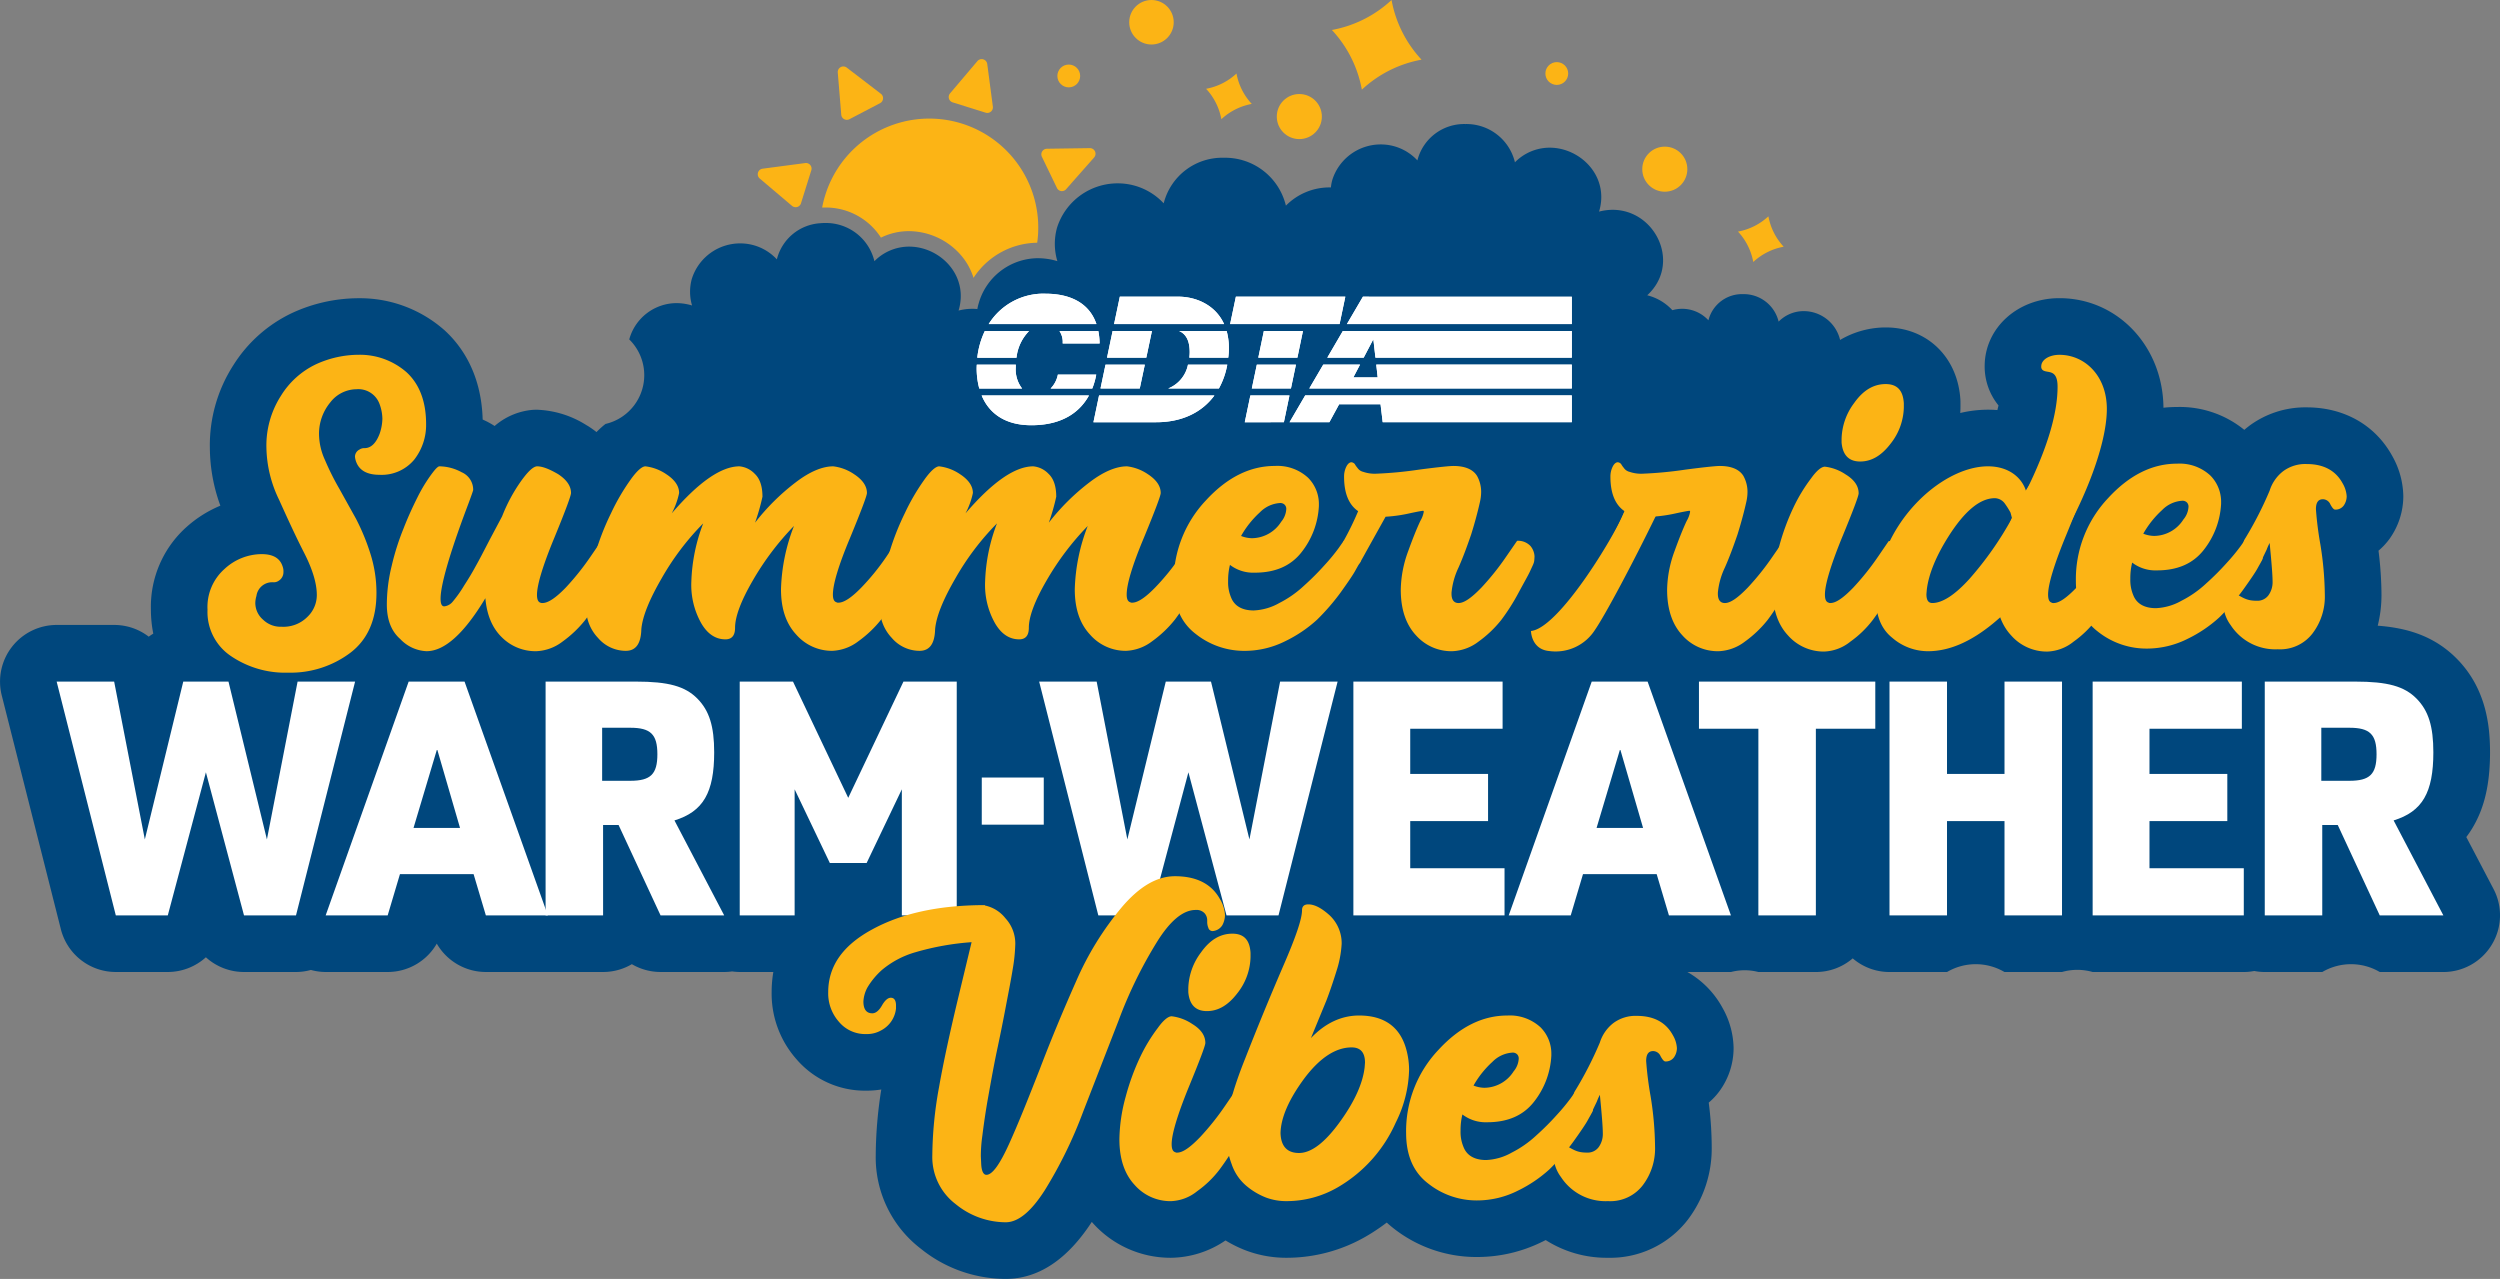
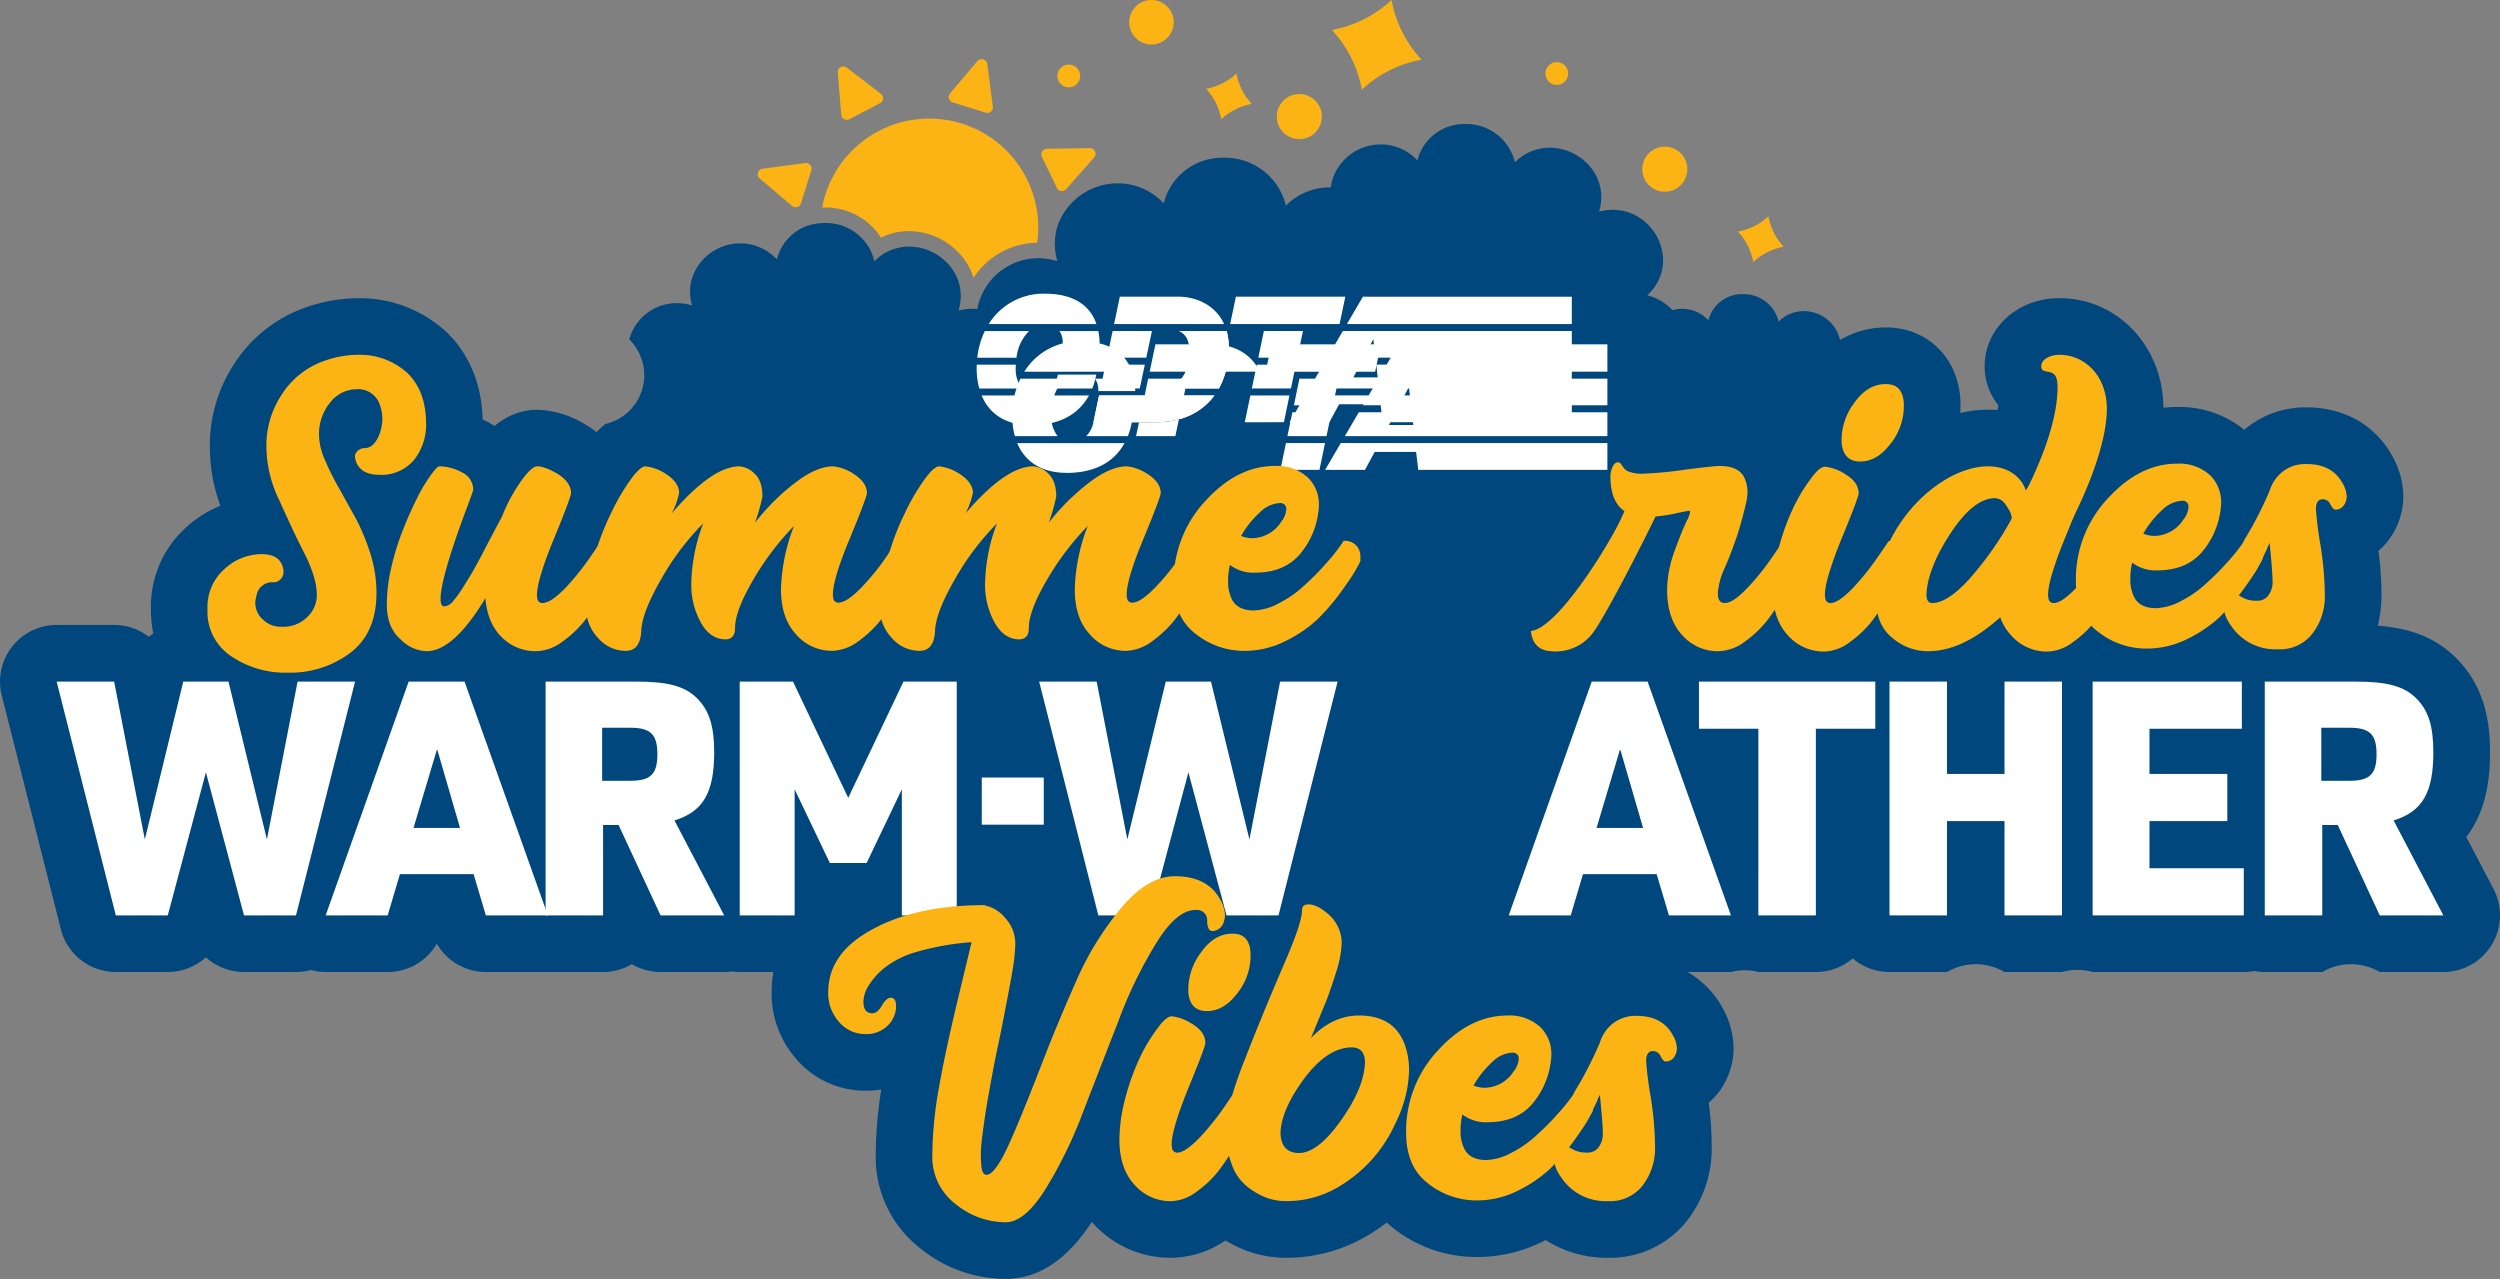
<svg xmlns="http://www.w3.org/2000/svg" width="543.453" height="278.009" viewBox="0 0 543.453 278.009">
  <rect x="0" y="0" width="543.453" height="278.009" fill="#808080" stroke="none" />
  <g id="Footer_Logo" data-name="Footer Logo" transform="translate(-1082.706 -3044.234)">
    <g id="Group_189" data-name="Group 189">
      <g id="Group_173" data-name="Group 173">
        <path id="Path_339" data-name="Path 339" d="M1624.376,3249.588a12.291,12.291,0,0,1-10.531,5.943h-13.821a12.335,12.335,0,0,0-12.5,0h-12.5a11.924,11.924,0,0,1-2.283-.224,11.71,11.71,0,0,1-2.272.224h-32.858a12.068,12.068,0,0,0-6.67,0h-12.5a12.313,12.313,0,0,0-12.489,0h-12.5a12.24,12.24,0,0,1-8-2.966,12.26,12.26,0,0,1-8,2.966h-12.5a11.864,11.864,0,0,0-5.966,0h-9.467a19.884,19.884,0,0,1,7.688,7.9,18.269,18.269,0,0,1,2.35,8.651,15.872,15.872,0,0,1-2.943,9.166,14.369,14.369,0,0,1-2.462,2.674,76.883,76.883,0,0,1,.649,9.58,25.621,25.621,0,0,1-5.215,15.9,21.276,21.276,0,0,1-17.324,8.248,24.618,24.618,0,0,1-13.553-3.849c-.235.123-.47.235-.717.358a31.893,31.893,0,0,1-13.989,3.324,29.121,29.121,0,0,1-18.466-6.312c-.447-.359-.917-.75-1.376-1.176a42.658,42.658,0,0,1-4.6,3.067,34.434,34.434,0,0,1-17.19,4.588,24.716,24.716,0,0,1-8.976-1.645,26.893,26.893,0,0,1-4.286-2.126,21.4,21.4,0,0,1-11.863,3.771,22.659,22.659,0,0,1-16.91-7.464c-.089-.112-.2-.224-.291-.336-5.338,8.214-11.628,12.389-18.712,12.389a29.372,29.372,0,0,1-18.488-6.581,24.99,24.99,0,0,1-9.77-20.312,93.406,93.406,0,0,1,1.208-14.28,19.221,19.221,0,0,1-3.234.257,19.608,19.608,0,0,1-15.187-6.815,21.511,21.511,0,0,1-5.416-14.594,26.151,26.151,0,0,1,.369-4.387h-7.3a13.577,13.577,0,0,1-1.667-.123,12.382,12.382,0,0,1-1.713.123h-13.821a12.4,12.4,0,0,1-6.256-1.7,12.284,12.284,0,0,1-6.245,1.7h-25.483a12.326,12.326,0,0,1-10.676-6.167,12.309,12.309,0,0,1-10.666,6.167H1153.5a11.9,11.9,0,0,1-3.212-.448,12.027,12.027,0,0,1-3.246.448h-11.3a12.319,12.319,0,0,1-8.282-3.2,12.339,12.339,0,0,1-8.281,3.2h-11.3a12.321,12.321,0,0,1-11.941-9.289l-12.848-50.82a12.316,12.316,0,0,1,11.942-15.332h12.489a12.3,12.3,0,0,1,7.521,2.551c.313-.235.649-.459.985-.671a26.3,26.3,0,0,1-.515-5.2,23.243,23.243,0,0,1,7.934-18.142,25.934,25.934,0,0,1,7.163-4.465,37.135,37.135,0,0,1-2.283-12.5,32.166,32.166,0,0,1,5.137-18.085,30.422,30.422,0,0,1,12.736-11.3,34.607,34.607,0,0,1,14.571-3.212,27.734,27.734,0,0,1,18.331,6.759,3.042,3.042,0,0,1,.28.246c3.649,3.336,7.969,9.39,8.248,19.362.381.179.772.358,1.153.559.5.269.985.549,1.444.851a14.513,14.513,0,0,1,8.069-3.492c.38-.034.75-.045,1.119-.045a21.457,21.457,0,0,1,10.744,3.335c.2.112.391.224.581.347.582.381,1.131.772,1.635,1.175a19.114,19.114,0,0,1,1.958-1.768,10.886,10.886,0,0,0,5.159-18.376,10.717,10.717,0,0,1,10.263-7.89,11.9,11.9,0,0,1,3.391.515,10.516,10.516,0,0,1-.056-5.764,11.008,11.008,0,0,1,10.576-7.733,10.838,10.838,0,0,1,7.912,3.469l.056-.2a10.386,10.386,0,0,1,9.412-7.655,9.342,9.342,0,0,1,.974-.045,10.818,10.818,0,0,1,10.766,8.3,10.58,10.58,0,0,1,7.554-3.167c6.7,0,13.038,6.256,10.744,13.9a11.77,11.77,0,0,1,2.932-.381,9.794,9.794,0,0,1,1.153.056,8.711,8.711,0,0,1,.268-1.175,13.469,13.469,0,0,1,12.02-9.849c.28-.022.559-.033.85-.033a14.839,14.839,0,0,1,4.253.638,13.1,13.1,0,0,1-.089-7.219,13.81,13.81,0,0,1,13.272-9.691,13.618,13.618,0,0,1,9.927,4.342l.068-.246a13.117,13.117,0,0,1,13-9.659,13.584,13.584,0,0,1,13.5,10.408,13.312,13.312,0,0,1,9.434-3.961c.123,0,.235,0,.347.011a9.709,9.709,0,0,1,.3-1.623,11.033,11.033,0,0,1,10.587-7.733,10.842,10.842,0,0,1,7.913,3.469l.056-.2a10.476,10.476,0,0,1,10.374-7.7,10.84,10.84,0,0,1,10.777,8.315,10.6,10.6,0,0,1,7.555-3.178c6.7,0,13.037,6.256,10.732,13.9a11.617,11.617,0,0,1,2.966-.392,10.809,10.809,0,0,1,2.921.4c7.465,2.1,11.236,12.042,4.588,18.175l.2.056a11.031,11.031,0,0,1,5.26,3.189,7.741,7.741,0,0,1,7.834,2.194l.044-.146a7.52,7.52,0,0,1,7.465-5.539,7.8,7.8,0,0,1,7.756,5.976,7.651,7.651,0,0,1,5.439-2.283,8.139,8.139,0,0,1,7.923,6.267,19.534,19.534,0,0,1,9.916-2.72c9.031,0,15.7,6.491,16.239,15.8.011.223.011.459.011.694v.884c0,.414-.022.817-.045,1.22a26.294,26.294,0,0,1,6.021-.717c.683,0,1.366.023,2.048.079.09-.347.168-.683.246-1a13.423,13.423,0,0,1-3.01-8.517c0-8.3,7.14-14.806,16.25-14.806,12.613,0,22.506,10.43,22.618,23.815a27.82,27.82,0,0,1,2.954-.157,22.182,22.182,0,0,1,14.616,4.969c.336-.291.672-.559,1.019-.828a20.436,20.436,0,0,1,12.545-4.062c8.181,0,14.963,3.872,18.656,10.665a18.3,18.3,0,0,1,2.35,8.651,15.983,15.983,0,0,1-2.932,9.177,14.722,14.722,0,0,1-2.462,2.664,79.341,79.341,0,0,1,.649,9.579,27.55,27.55,0,0,1-.817,6.726c6.122.459,12.176,2.093,17.213,7.2,6.446,6.547,7.2,14.728,7.2,20.324,0,6.749-1.164,11.885-3.649,16.149a21.1,21.1,0,0,1-1.51,2.272l5.931,11.315A12.286,12.286,0,0,1,1624.376,3249.588Z" fill="#00477d" />
      </g>
      <g id="Group_175" data-name="Group 175">
        <g id="Group_174" data-name="Group 174">
-           <path id="Path_340" data-name="Path 340" d="M1336.623,3128.682l11.05,0a16.784,16.784,0,0,0,1.819-5.183h-8.543a7.022,7.022,0,0,1-4.326,5.188m2.416-12.493c1.4.623,2.284,1.97,2.282,4.612a10.193,10.193,0,0,1-.079,1.182h8.467c.044-.4.091-.806.114-1.218a14.248,14.248,0,0,0-.465-4.576Zm-18.64,19.826,13.63,0c5.67,0,9.983-2.171,12.668-5.821l-25.079.005Zm-7.734-10.355a5.845,5.845,0,0,1-1.579,3.026h9.059a15.551,15.551,0,0,0,.863-3.026Zm53.276-9.473h-8.5l-1.207,5.795h8.5Zm58.447,14-57.957,0-3.4,5.825,8.655,0,2.121-3.9h9l.47,3.9h41.114Zm-71.094,5.836,8.505-.012,1.212-5.821h-8.5Zm21.86-27.307-23.791.006-1.252,5.953h23.794Zm-20.328,19.962h8.505l1.084-5.183h-8.5Zm-47.952,7.99c7.3,0,10.825-3.33,12.552-6.471l-23.329,0c1.653,3.98,5.208,6.468,10.777,6.468m64.359-14.687,7.911,0,2.045-3.9h.067l.444,3.9,42.688,0v-5.794l-49.775,0Zm-38.123-5.788h-8.547l-1.213,5.794,8.538,0Zm5.735-7.471h-12.709l-1.251,5.955,23.913,0c-1.943-4.289-6.286-5.951-9.953-5.953m85.543.012-45.411-.006-3.477,5.945h48.888Zm-57.069,19.944,57.069,0v-5.183l-42.512,0,.311,2.769-5.293.005,1.456-2.774h-8Zm-53.609-9.785,8.033,0a14.721,14.721,0,0,0-.283-2.7h-8.445a4.257,4.257,0,0,1,.695,2.7m-7.3-2.7-9.624,0a17.988,17.988,0,0,0-1.64,5.795h8.527a9.7,9.7,0,0,1,2.737-5.8m3.555-8.117a14.037,14.037,0,0,0-12.336,6.606l23.422,0c-1.664-4.893-6.167-6.6-11.086-6.6m-6.453,16.023c0-.2.009-.4.018-.6l-8.491,0c-.008.249-.026.491-.027.746a17.033,17.033,0,0,0,.568,4.437h9.309a6.792,6.792,0,0,1-1.377-4.59m26.957,4.582-8.536.007,1.093-5.186,8.542,0Z" fill="#fff" />
+           <path id="Path_340" data-name="Path 340" d="M1336.623,3128.682l11.05,0a16.784,16.784,0,0,0,1.819-5.183h-8.543a7.022,7.022,0,0,1-4.326,5.188m2.416-12.493c1.4.623,2.284,1.97,2.282,4.612a10.193,10.193,0,0,1-.079,1.182h8.467c.044-.4.091-.806.114-1.218a14.248,14.248,0,0,0-.465-4.576Zm-18.64,19.826,13.63,0c5.67,0,9.983-2.171,12.668-5.821l-25.079.005Za5.845,5.845,0,0,1-1.579,3.026h9.059a15.551,15.551,0,0,0,.863-3.026Zm53.276-9.473h-8.5l-1.207,5.795h8.5Zm58.447,14-57.957,0-3.4,5.825,8.655,0,2.121-3.9h9l.47,3.9h41.114Zm-71.094,5.836,8.505-.012,1.212-5.821h-8.5Zm21.86-27.307-23.791.006-1.252,5.953h23.794Zm-20.328,19.962h8.505l1.084-5.183h-8.5Zm-47.952,7.99c7.3,0,10.825-3.33,12.552-6.471l-23.329,0c1.653,3.98,5.208,6.468,10.777,6.468m64.359-14.687,7.911,0,2.045-3.9h.067l.444,3.9,42.688,0v-5.794l-49.775,0Zm-38.123-5.788h-8.547l-1.213,5.794,8.538,0Zm5.735-7.471h-12.709l-1.251,5.955,23.913,0c-1.943-4.289-6.286-5.951-9.953-5.953m85.543.012-45.411-.006-3.477,5.945h48.888Zm-57.069,19.944,57.069,0v-5.183l-42.512,0,.311,2.769-5.293.005,1.456-2.774h-8Zm-53.609-9.785,8.033,0a14.721,14.721,0,0,0-.283-2.7h-8.445a4.257,4.257,0,0,1,.695,2.7m-7.3-2.7-9.624,0a17.988,17.988,0,0,0-1.64,5.795h8.527a9.7,9.7,0,0,1,2.737-5.8m3.555-8.117a14.037,14.037,0,0,0-12.336,6.606l23.422,0c-1.664-4.893-6.167-6.6-11.086-6.6m-6.453,16.023c0-.2.009-.4.018-.6l-8.491,0c-.008.249-.026.491-.027.746a17.033,17.033,0,0,0,.568,4.437h9.309a6.792,6.792,0,0,1-1.377-4.59m26.957,4.582-8.536.007,1.093-5.186,8.542,0Z" fill="#fff" />
        </g>
      </g>
      <g id="Group_177" data-name="Group 177">
        <g id="Group_176" data-name="Group 176">
          <path id="Path_341" data-name="Path 341" d="M1336.623,3128.682l11.05,0a16.784,16.784,0,0,0,1.819-5.183h-8.543a7.022,7.022,0,0,1-4.326,5.188m2.416-12.493c1.4.623,2.284,1.97,2.282,4.612a10.193,10.193,0,0,1-.079,1.182h8.467c.044-.4.091-.806.114-1.218a14.248,14.248,0,0,0-.465-4.576Zm-18.64,19.826,13.63,0c5.67,0,9.983-2.171,12.668-5.821l-25.079.005Zm-7.734-10.355a5.845,5.845,0,0,1-1.579,3.026h9.059a15.551,15.551,0,0,0,.863-3.026Zm53.276-9.473h-8.5l-1.207,5.795h8.5Zm58.447,14-57.957,0-3.4,5.825,8.655,0,2.121-3.9h9l.47,3.9h41.114Zm-71.094,5.836,8.505-.012,1.212-5.821h-8.5Zm21.86-27.307-23.791.006-1.252,5.953h23.794Zm-20.328,19.962h8.505l1.084-5.183h-8.5Zm-47.952,7.99c7.3,0,10.825-3.33,12.552-6.471l-23.329,0c1.653,3.98,5.208,6.468,10.777,6.468m64.359-14.687,7.911,0,2.045-3.9h.067l.444,3.9,42.688,0v-5.794l-49.775,0Zm-38.123-5.788h-8.547l-1.213,5.794,8.538,0Zm5.735-7.471h-12.709l-1.251,5.955,23.913,0c-1.943-4.289-6.286-5.951-9.953-5.953m85.543.012-45.411-.006-3.477,5.945h48.888Zm-57.069,19.944,57.069,0v-5.183l-42.512,0,.311,2.769-5.293.005,1.456-2.774h-8Zm-53.609-9.785,8.033,0a14.721,14.721,0,0,0-.283-2.7h-8.445a4.257,4.257,0,0,1,.695,2.7m-7.3-2.7-9.624,0a17.988,17.988,0,0,0-1.64,5.795h8.527a9.7,9.7,0,0,1,2.737-5.8m3.555-8.117a14.037,14.037,0,0,0-12.336,6.606l23.422,0c-1.664-4.893-6.167-6.6-11.086-6.6m-6.453,16.023c0-.2.009-.4.018-.6l-8.491,0c-.008.249-.026.491-.027.746a17.033,17.033,0,0,0,.568,4.437h9.309a6.792,6.792,0,0,1-1.377-4.59m26.957,4.582-8.536.007,1.093-5.186,8.542,0Z" fill="#fff" />
        </g>
      </g>
      <g id="Group_178" data-name="Group 178">
        <path id="Path_342" data-name="Path 342" d="M1132.891,3186.838a11.522,11.522,0,0,1-5.074-10.067,11.04,11.04,0,0,1,3.7-8.859,11.953,11.953,0,0,1,8.053-3.222c2.5,0,4.027.886,4.591,2.739a2.935,2.935,0,0,1,.161,1.128,2.184,2.184,0,0,1-1.047,1.932,1.854,1.854,0,0,1-1.127.323,3.453,3.453,0,0,0-3.7,2.979,5.471,5.471,0,0,0-.242,1.53,4.816,4.816,0,0,0,1.692,3.624,5.465,5.465,0,0,0,4.027,1.531,7.339,7.339,0,0,0,5.637-2.175,6.524,6.524,0,0,0,2.013-4.751c0-2.416-.886-5.477-2.738-9.1s-3.624-7.49-5.476-11.6a26.785,26.785,0,0,1-2.739-11.2,20,20,0,0,1,3.141-11.355,18.045,18.045,0,0,1,7.571-6.846,22.34,22.34,0,0,1,9.422-2.094,15.373,15.373,0,0,1,10.309,3.785c2.819,2.578,4.268,6.363,4.268,11.276a12.249,12.249,0,0,1-2.577,7.731,9.2,9.2,0,0,1-7.57,3.3c-2.577,0-4.269-.886-4.993-2.658a4.285,4.285,0,0,1-.323-1.288,1.744,1.744,0,0,1,.967-1.531,1.854,1.854,0,0,1,1.128-.322c1.368,0,2.5-1.047,3.3-3.221a10.736,10.736,0,0,0,.564-3.141,9.611,9.611,0,0,0-.644-3.3,4.9,4.9,0,0,0-4.993-3.14,7.283,7.283,0,0,0-5.719,2.9,10.681,10.681,0,0,0-2.416,6.927,13.808,13.808,0,0,0,1.289,5.556,57.145,57.145,0,0,0,3.141,6.283l3.624,6.523a47.433,47.433,0,0,1,3.141,7.65,28.015,28.015,0,0,1,1.289,8.456c0,5.719-1.853,10.068-5.638,12.967a21.6,21.6,0,0,1-13.53,4.349A20.976,20.976,0,0,1,1132.891,3186.838Z" fill="#fcb415" />
        <path id="Path_343" data-name="Path 343" d="M1191.84,3182.812c-2.094-2.014-3.3-4.833-3.624-8.538-4.591,7.651-8.859,11.517-12.8,11.517a8.339,8.339,0,0,1-5.718-2.657q-2.9-2.538-2.9-7.49a35.486,35.486,0,0,1,1.048-8.376,53.359,53.359,0,0,1,2.577-8.134c.966-2.5,2.013-4.752,3.06-6.846a33.851,33.851,0,0,1,2.98-4.913c.886-1.208,1.449-1.771,1.772-1.771a10.346,10.346,0,0,1,4.832,1.289,4.14,4.14,0,0,1,2.5,3.865c0,.081-.4,1.289-1.288,3.624-3.947,10.47-5.8,17.154-5.8,19.972,0,1.128.242,1.692.806,1.692a2.761,2.761,0,0,0,1.852-1.047,26.865,26.865,0,0,0,2.5-3.543c1.048-1.611,1.853-2.98,2.5-4.188.644-1.127,1.611-2.98,2.98-5.638l2.738-5.154a35.752,35.752,0,0,1,4.108-7.651c1.449-2.013,2.577-3.14,3.462-3.221,1.128,0,2.5.483,4.591,1.691,1.852,1.208,2.819,2.577,2.819,4.107,0,.564-1.208,3.866-3.7,9.906s-3.7,10.148-3.7,12.242q0,1.449.726,1.691a1.02,1.02,0,0,0,.482.08q1.812,0,5.074-3.383a56.559,56.559,0,0,0,5.4-6.764l2.255-3.3a3.659,3.659,0,0,1,2.9,1.047,3.811,3.811,0,0,1,.886,2.255c-.08,1.449,0,1.128-.966,3.222-.4.885-1.289,2.416-2.5,4.67a44.787,44.787,0,0,1-3.785,5.96,24.757,24.757,0,0,1-4.912,4.671,10.025,10.025,0,0,1-5.719,2.094A10.346,10.346,0,0,1,1191.84,3182.812Z" fill="#fcb415" />
        <path id="Path_344" data-name="Path 344" d="M1255.781,3182.167c-2.174-2.336-3.3-5.557-3.3-9.825a40.751,40.751,0,0,1,2.819-13.772,60.082,60.082,0,0,0-8.94,11.838c-2.577,4.43-3.866,7.893-3.866,10.309,0,1.691-.724,2.5-2.093,2.5-2.094,0-3.866-1.128-5.235-3.463a16.913,16.913,0,0,1-2.174-9.1,38.343,38.343,0,0,1,2.577-12.644,57.146,57.146,0,0,0-9.02,11.92c-2.658,4.59-4.188,8.295-4.43,11.113-.081,3.142-1.208,4.672-3.382,4.672a7.957,7.957,0,0,1-6.041-2.819,9.4,9.4,0,0,1-2.577-6.524,39.989,39.989,0,0,1,1.611-10.47,55.951,55.951,0,0,1,3.785-10.066,46.524,46.524,0,0,1,4.268-7.329c1.37-1.933,2.5-2.9,3.222-2.9a10.15,10.15,0,0,1,4.51,1.691c1.852,1.208,2.819,2.577,2.819,4.107a16.584,16.584,0,0,1-1.611,4.43c5.879-6.846,10.792-10.228,14.738-10.228a5.257,5.257,0,0,1,3.3,1.61c1.127,1.048,1.691,2.738,1.691,4.994a46.317,46.317,0,0,1-1.61,5.637,47.976,47.976,0,0,1,8.858-8.779c3.061-2.335,5.8-3.462,8.135-3.462a10.144,10.144,0,0,1,4.509,1.691c1.853,1.208,2.819,2.577,2.819,4.107,0,.564-1.208,3.785-3.7,9.826-2.5,5.959-3.7,10.067-3.7,12.241,0,.967.242,1.53.8,1.691a.6.6,0,0,0,.4.081q1.812,0,5.074-3.383a50.285,50.285,0,0,0,5.4-6.684l2.255-3.383a3.7,3.7,0,0,1,2.9,1.128,3.812,3.812,0,0,1,.886,2.255c-.081,1.369-.081,1.128-.966,3.14-.4.886-1.289,2.416-2.5,4.671a44.854,44.854,0,0,1-3.785,5.96,24.707,24.707,0,0,1-4.913,4.671,10.019,10.019,0,0,1-5.718,2.095A10.3,10.3,0,0,1,1255.781,3182.167Z" fill="#fcb415" />
        <path id="Path_345" data-name="Path 345" d="M1319.642,3182.167c-2.174-2.336-3.3-5.557-3.3-9.825a40.748,40.748,0,0,1,2.818-13.772,60.115,60.115,0,0,0-8.939,11.838c-2.577,4.43-3.866,7.893-3.866,10.309,0,1.691-.724,2.5-2.093,2.5-2.094,0-3.866-1.128-5.235-3.463a16.911,16.911,0,0,1-2.175-9.1,38.368,38.368,0,0,1,2.577-12.644,57.218,57.218,0,0,0-9.02,11.92c-2.657,4.59-4.188,8.295-4.429,11.113-.081,3.142-1.208,4.672-3.383,4.672a7.955,7.955,0,0,1-6.04-2.819,9.4,9.4,0,0,1-2.577-6.524,39.989,39.989,0,0,1,1.611-10.47,55.942,55.942,0,0,1,3.785-10.066,46.524,46.524,0,0,1,4.268-7.329c1.369-1.933,2.5-2.9,3.222-2.9a10.151,10.151,0,0,1,4.51,1.691c1.852,1.208,2.819,2.577,2.819,4.107a16.581,16.581,0,0,1-1.611,4.43c5.879-6.846,10.792-10.228,14.738-10.228a5.257,5.257,0,0,1,3.3,1.61c1.127,1.048,1.691,2.738,1.691,4.994a46.2,46.2,0,0,1-1.611,5.637,48.007,48.007,0,0,1,8.859-8.779c3.061-2.335,5.8-3.462,8.135-3.462a10.148,10.148,0,0,1,4.509,1.691c1.853,1.208,2.819,2.577,2.819,4.107,0,.564-1.208,3.785-3.7,9.826-2.5,5.959-3.7,10.067-3.7,12.241,0,.967.242,1.53.805,1.691a.6.6,0,0,0,.4.081q1.812,0,5.074-3.383a50.441,50.441,0,0,0,5.4-6.684l2.255-3.383a3.7,3.7,0,0,1,2.9,1.128,3.812,3.812,0,0,1,.886,2.255c-.081,1.369-.081,1.128-.967,3.14-.4.886-1.288,2.416-2.5,4.671a44.842,44.842,0,0,1-3.785,5.96,24.707,24.707,0,0,1-4.913,4.671,10.022,10.022,0,0,1-5.718,2.095A10.3,10.3,0,0,1,1319.642,3182.167Z" fill="#fcb415" />
        <path id="Path_346" data-name="Path 346" d="M1342.59,3182.006c-3.141-2.416-4.751-6.04-4.751-10.953a25.649,25.649,0,0,1,7.006-18.04q6.885-7.489,14.979-7.49a9.821,9.821,0,0,1,7.249,2.578,8.085,8.085,0,0,1,2.335,5.8v.323a17.6,17.6,0,0,1-3.785,10.067c-2.335,2.98-5.718,4.43-10.147,4.43a8.32,8.32,0,0,1-5.4-1.692,14.085,14.085,0,0,0-.4,3.543,8.416,8.416,0,0,0,.645,3.544c.724,1.853,2.416,2.819,4.912,2.819a12.281,12.281,0,0,0,5.557-1.611,23.243,23.243,0,0,0,5.4-3.785,57.126,57.126,0,0,0,4.429-4.43,42.642,42.642,0,0,0,3.061-3.7l1.127-1.611a3.409,3.409,0,0,1,2.819,1.128,3.566,3.566,0,0,1,.8,2.014v1.288c-.241.563-.644,1.208-1.127,2.093s-1.53,2.416-3.141,4.671a48.082,48.082,0,0,1-5.154,5.96,28.855,28.855,0,0,1-6.926,4.671,19.673,19.673,0,0,1-8.618,2.095A16.94,16.94,0,0,1,1342.59,3182.006Zm18.6-24.322a4.712,4.712,0,0,0,1.127-2.739,1.283,1.283,0,0,0-.322-.966,1.331,1.331,0,0,0-.966-.4,6.675,6.675,0,0,0-4.43,2.013,20.668,20.668,0,0,0-4.107,5.154,6.732,6.732,0,0,0,2.335.484A7.608,7.608,0,0,0,1361.194,3157.684Z" fill="#fcb415" />
-         <path id="Path_347" data-name="Path 347" d="M1390.507,3182.328c-2.175-2.336-3.3-5.638-3.3-9.906a25.205,25.205,0,0,1,1.611-8.376c1.047-2.9,1.933-5.073,2.658-6.6a5.833,5.833,0,0,0,.725-1.932c0-.161,0-.242-.161-.242s-1.128.161-2.98.564a31.787,31.787,0,0,1-5.154.725l-4.35,7.811c-.563,1.047-.966,1.692-1.046,1.934a1.563,1.563,0,0,1-1.289.885,2.174,2.174,0,0,1-1.369-.564,3.522,3.522,0,0,1-1.53-2.9l.08-.887.4-1.047a65,65,0,0,0,3.141-6.442c-2.014-1.37-3.06-3.867-3.06-7.491a4.789,4.789,0,0,1,.483-2.173c.322-.645.725-.967,1.127-.967a1.115,1.115,0,0,1,.725.4,4.83,4.83,0,0,0,.564.806,2.1,2.1,0,0,0,1.289.886,7.666,7.666,0,0,0,2.657.4,85.442,85.442,0,0,0,9.423-.886c4.268-.563,6.765-.8,7.489-.8,2.5,0,4.269.725,5.155,2.174a7.138,7.138,0,0,1,.886,3.463,9.856,9.856,0,0,1-.242,2.095c-.483,2.174-1.127,4.59-1.933,7.167-.886,2.577-1.771,4.993-2.738,7.168a16.27,16.27,0,0,0-1.53,5.476v.242c0,1.369.564,2.013,1.53,2.013,1.208,0,2.819-1.127,4.993-3.383a56.559,56.559,0,0,0,5.4-6.764l2.336-3.383a3.7,3.7,0,0,1,2.9,1.128,3.811,3.811,0,0,1,.886,2.255c-.08,1.449,0,1.128-.967,3.222-.4.885-1.288,2.416-2.5,4.67a44.874,44.874,0,0,1-3.785,5.96,24.76,24.76,0,0,1-4.913,4.671,10.022,10.022,0,0,1-5.718,2.094A10.272,10.272,0,0,1,1390.507,3182.328Z" fill="#fcb415" />
        <path id="Path_348" data-name="Path 348" d="M1448.406,3182.328c-2.175-2.336-3.3-5.638-3.3-9.906a25.205,25.205,0,0,1,1.611-8.376c1.046-2.9,1.933-5.073,2.657-6.6a5.811,5.811,0,0,0,.725-1.932c0-.161,0-.242-.161-.242s-1.128.161-2.98.564a31.758,31.758,0,0,1-5.154.725l-4.349,7.811c-.564,1.047-.966,1.692-1.047,1.934a1.56,1.56,0,0,1-1.289.885,2.178,2.178,0,0,1-1.369-.564,3.522,3.522,0,0,1-1.53-2.9l.081-.887.4-1.047a65.058,65.058,0,0,0,3.142-6.442c-2.014-1.37-3.061-3.867-3.061-7.491a4.789,4.789,0,0,1,.483-2.173c.322-.645.725-.967,1.128-.967a1.112,1.112,0,0,1,.724.4,4.949,4.949,0,0,0,.564.806,2.111,2.111,0,0,0,1.289.886,7.673,7.673,0,0,0,2.658.4,85.45,85.45,0,0,0,9.422-.886c4.269-.563,6.765-.8,7.49-.8,2.5,0,4.268.725,5.154,2.174a7.136,7.136,0,0,1,.886,3.463,9.851,9.851,0,0,1-.241,2.095c-.484,2.174-1.128,4.59-1.933,7.167-.886,2.577-1.772,4.993-2.738,7.168a16.255,16.255,0,0,0-1.531,5.476v.242c0,1.369.564,2.013,1.531,2.013,1.208,0,2.818-1.127,4.993-3.383a56.45,56.45,0,0,0,5.4-6.764l2.336-3.383a3.7,3.7,0,0,1,2.9,1.128,3.812,3.812,0,0,1,.886,2.255c-.08,1.449,0,1.128-.966,3.222-.4.885-1.288,2.416-2.5,4.67a44.774,44.774,0,0,1-3.785,5.96,24.732,24.732,0,0,1-4.913,4.671,10.017,10.017,0,0,1-5.717,2.094A10.272,10.272,0,0,1,1448.406,3182.328Z" fill="#fcb415" />
        <path id="Path_349" data-name="Path 349" d="M1471.355,3182.328c-2.175-2.336-3.3-5.638-3.3-9.906a36.333,36.333,0,0,1,1.369-9.262,50.245,50.245,0,0,1,3.222-8.778,35.953,35.953,0,0,1,3.785-6.2c1.208-1.692,2.255-2.5,2.98-2.5a10.158,10.158,0,0,1,4.51,1.69c1.852,1.128,2.819,2.5,2.819,4.107,0,.565-1.208,3.786-3.705,9.826-2.416,5.96-3.624,10.067-3.624,12.161,0,1.047.241,1.611.8,1.772a.608.608,0,0,0,.4.08c1.208,0,2.818-1.127,4.993-3.383a56.559,56.559,0,0,0,5.4-6.764l2.255-3.3a3.66,3.66,0,0,1,2.9,1.047,3.812,3.812,0,0,1,.886,2.255c-.08,1.449,0,1.128-.966,3.222-.4.885-1.208,2.5-2.416,4.67a54.691,54.691,0,0,1-3.866,5.96,22.256,22.256,0,0,1-4.832,4.671,9.612,9.612,0,0,1-5.718,2.174A10.351,10.351,0,0,1,1471.355,3182.328Zm11.678-41.879v-.886a13.5,13.5,0,0,1,2.738-7.731c1.933-2.738,4.188-4.107,6.845-4.107,2.5,0,3.786,1.369,3.947,4.187v.887a13.109,13.109,0,0,1-2.819,7.811c-2.013,2.659-4.188,3.947-6.684,3.947C1484.643,3144.557,1483.275,3143.187,1483.033,3140.449Z" fill="#fcb415" />
        <path id="Path_350" data-name="Path 350" d="M1494.064,3182.892c-2.336-1.853-3.544-4.671-3.544-8.456,0-15.705,13.933-28.832,24.322-28.832,4.591,0,7.41,2.5,8.295,5.4,4.591-9.261,6.846-16.831,6.846-22.711,0-3.7-1.933-2.979-2.98-3.463a.911.911,0,0,1-.564-.966c0-1.45,1.772-2.5,3.947-2.5,5.476,0,10.308,4.51,10.308,11.758,0,8.215-5.4,21.423-12.08,32.134a59.359,59.359,0,0,1-12.645,14.5c-4.912,4.026-9.583,6.04-14.174,6.04A11.854,11.854,0,0,1,1494.064,3182.892Zm16.751-12.805a72.507,72.507,0,0,0,9.262-13.208l-.322-1.208a16.583,16.583,0,0,0-1.208-1.934,2.775,2.775,0,0,0-2.175-1.208c-3.221,0-6.523,2.739-9.986,8.135-2.819,4.43-4.43,8.376-4.832,11.758l-.081.967c0,1.288.4,1.932,1.289,1.932C1504.936,3175.321,1507.675,3173.55,1510.815,3170.087Z" fill="#fcb415" />
      </g>
      <g id="Group_183" data-name="Group 183">
        <g id="Group_179" data-name="Group 179">
          <path id="Path_351" data-name="Path 351" d="M1095.02,3192.4h12.5l6.67,34.309,8.354-34.309h9.829l8.355,34.309,6.669-34.309h12.5l-12.848,50.824h-11.3l-8.284-31.107-8.284,31.107h-11.3Z" fill="#fff" />
          <path id="Path_352" data-name="Path 352" d="M1169.649,3234.25l-2.668,8.969H1153.5l18.043-50.824h12.146l18.112,50.824h-13.479l-2.667-8.969Zm8.073-27.191-5.125,17.154h10.11Z" fill="#fff" />
          <path id="Path_353" data-name="Path 353" d="M1213.808,3243.219h-12.5V3192.4h19.658c7.021,0,10.671,1,13.339,3.7,2.6,2.633,3.651,6.05,3.651,11.674,0,8.755-2.387,12.884-8.636,14.806l10.812,20.643H1226.3l-9.126-19.647h-3.37Zm5.9-29.256c4.423,0,5.9-1.424,5.9-5.766s-1.474-5.765-5.9-5.765H1213.6v11.531Z" fill="#fff" />
          <path id="Path_354" data-name="Path 354" d="M1243.505,3192.4h11.584l12.005,25.269L1279.1,3192.4h11.584v50.824h-11.935v-27.406l-7.653,16.016h-8l-7.652-16.016v27.406h-11.935Z" fill="#fff" />
        </g>
        <g id="Group_180" data-name="Group 180">
          <path id="Path_355" data-name="Path 355" d="M1308.6,3192.4h12.5l6.669,34.309,8.355-34.309h9.829l8.355,34.309,6.669-34.309h12.5l-12.848,50.824h-11.3l-8.285-31.107-8.284,31.107h-11.3Z" fill="#fff" />
-           <path id="Path_356" data-name="Path 356" d="M1376.906,3192.4h32.436v10.25h-20.079v9.823h16.919v10.25h-16.919v10.251h20.5v10.25h-32.857Z" fill="#fff" />
          <path id="Path_357" data-name="Path 357" d="M1426.822,3234.25l-2.668,8.969h-13.479l18.043-50.824h12.145l18.113,50.824H1445.5l-2.667-8.969Zm8.073-27.191-5.125,17.154h10.11Z" fill="#fff" />
          <path id="Path_358" data-name="Path 358" d="M1464.945,3202.645h-12.918V3192.4h38.332v10.25h-12.918v40.574h-12.5Z" fill="#fff" />
          <path id="Path_359" data-name="Path 359" d="M1493.448,3192.4h12.5v20.073h12.5V3192.4h12.5v50.824h-12.5v-20.5h-12.5v20.5h-12.5Z" fill="#fff" />
          <path id="Path_360" data-name="Path 360" d="M1537.607,3192.4h32.435v10.25h-20.078v9.823h16.919v10.25h-16.919v10.251h20.5v10.25h-32.857Z" fill="#fff" />
          <path id="Path_361" data-name="Path 361" d="M1587.523,3243.219h-12.5V3192.4h19.657c7.021,0,10.672,1,13.339,3.7,2.6,2.633,3.651,6.05,3.651,11.674,0,8.755-2.387,12.884-8.635,14.806l10.811,20.643h-13.83l-9.127-19.647h-3.37Zm5.9-29.256c4.423,0,5.9-1.424,5.9-5.766s-1.474-5.765-5.9-5.765h-6.108v11.531Z" fill="#fff" />
        </g>
        <g id="Group_182" data-name="Group 182">
          <g id="Group_181" data-name="Group 181">
            <path id="Path_362" data-name="Path 362" d="M1296.127,3213.254H1309.6v10.25h-13.478Z" fill="#fff" />
          </g>
        </g>
      </g>
      <g id="Group_184" data-name="Group 184">
        <path id="Path_363" data-name="Path 363" d="M1290.448,3305.983a12.836,12.836,0,0,1-5.074-10.63,85.742,85.742,0,0,1,1.45-14.738c.967-5.476,2.336-11.759,4.027-18.845l3.06-12.725a57.951,57.951,0,0,0-12.161,2.174,19.792,19.792,0,0,0-7.328,3.866,16.28,16.28,0,0,0-3.141,3.785,7.164,7.164,0,0,0-.886,3.061c0,1.691.644,2.577,1.933,2.577.724,0,1.449-.564,2.094-1.692s1.288-1.691,1.932-1.691c.725,0,1.128.563,1.128,1.691v.645a6.079,6.079,0,0,1-3.221,4.751,6.183,6.183,0,0,1-3.222.806,7.433,7.433,0,0,1-5.96-2.658,9.312,9.312,0,0,1-2.335-6.443c0-5.638,3.141-10.147,9.5-13.61q9.423-5.194,23.919-5.316h.645v.08a7.656,7.656,0,0,1,4.429,2.739,8.112,8.112,0,0,1,2.174,5.637,37.359,37.359,0,0,1-.563,5.477c-.4,2.5-.966,5.315-1.53,8.295s-1.208,6.2-1.933,9.584c-.725,3.463-1.289,6.684-1.853,9.825s-.966,5.96-1.288,8.537a31.687,31.687,0,0,0-.322,4.43l.08,1.691c.081,1.529.484,2.335,1.128,2.335,1.288,0,2.9-2.255,4.913-6.684s4.187-9.906,6.684-16.268c2.416-6.362,5.073-12.725,7.892-19.088a65.824,65.824,0,0,1,9.987-16.187c3.785-4.43,7.57-6.685,11.517-6.685,4.59,0,7.892,1.611,9.744,4.913a7.516,7.516,0,0,1,1.128,3.544,4.839,4.839,0,0,1-.564,2.174,2.708,2.708,0,0,1-2.094,1.289.947.947,0,0,1-.966-.725,3.233,3.233,0,0,1-.242-1.208v-.4a2.257,2.257,0,0,0-.564-1.53,2.374,2.374,0,0,0-1.932-.725q-4.109,0-8.457,7.007a95.561,95.561,0,0,0-8.295,16.993l-7.731,19.893a95.648,95.648,0,0,1-8.3,16.992c-2.979,4.672-5.8,7.007-8.536,7.007A17.225,17.225,0,0,1,1290.448,3305.983Z" fill="#fcb415" />
        <path id="Path_364" data-name="Path 364" d="M1329.342,3301.8c-2.174-2.336-3.3-5.638-3.3-9.906a36.327,36.327,0,0,1,1.369-9.262,50.245,50.245,0,0,1,3.222-8.778,35.994,35.994,0,0,1,3.785-6.2c1.208-1.691,2.255-2.5,2.98-2.5a10.163,10.163,0,0,1,4.51,1.691c1.852,1.128,2.818,2.5,2.818,4.107,0,.565-1.208,3.785-3.7,9.826-2.416,5.959-3.624,10.067-3.624,12.161,0,1.046.241,1.611.805,1.772a.606.606,0,0,0,.4.08c1.208,0,2.818-1.128,4.993-3.383a56.734,56.734,0,0,0,5.4-6.764l2.255-3.3a3.661,3.661,0,0,1,2.9,1.047,3.809,3.809,0,0,1,.886,2.255c-.081,1.449,0,1.128-.966,3.221-.4.886-1.208,2.5-2.417,4.671a54.711,54.711,0,0,1-3.865,5.96,22.266,22.266,0,0,1-4.833,4.671,9.607,9.607,0,0,1-5.717,2.174A10.349,10.349,0,0,1,1329.342,3301.8Zm11.678-41.879v-.886a13.5,13.5,0,0,1,2.738-7.731c1.933-2.738,4.188-4.108,6.845-4.108,2.5,0,3.785,1.37,3.947,4.188v.887a13.109,13.109,0,0,1-2.819,7.811c-2.013,2.657-4.188,3.946-6.684,3.946C1342.631,3264.024,1341.261,3262.655,1341.02,3259.917Z" fill="#fcb415" />
        <path id="Path_365" data-name="Path 365" d="M1357.849,3304.534a15.151,15.151,0,0,1-4.188-2.5,10.564,10.564,0,0,1-3.221-4.751,19.352,19.352,0,0,1-1.208-7.168c0-3.544,1.368-8.859,4.187-15.865,2.738-7.007,5.477-13.611,8.215-19.974,2.738-6.281,4.107-10.308,4.107-12.161,0-.886.483-1.288,1.37-1.288,1.369,0,2.9.806,4.67,2.416a8.333,8.333,0,0,1,2.578,6.121,23.293,23.293,0,0,1-1.128,5.959c-.8,2.577-1.53,4.672-2.174,6.362l-3.383,8.215c3.141-3.3,6.685-4.912,10.47-4.912,5.4,0,8.859,2.416,10.228,7.248a17.064,17.064,0,0,1,.644,4.591,26.957,26.957,0,0,1-2.9,11.436,30.566,30.566,0,0,1-12.644,14.093,22.133,22.133,0,0,1-11.114,2.98A12.4,12.4,0,0,1,1357.849,3304.534Zm16.187-16.51c3.141-4.349,4.913-8.295,5.316-11.758l.08-1.047c0-2.175-.966-3.3-2.9-3.3-3.463,0-6.926,2.255-10.309,6.765-3.382,4.59-5.073,8.537-5.154,11.839.081,2.9,1.45,4.349,4.027,4.349C1367.755,3294.87,1370.735,3292.614,1374.036,3288.024Z" fill="#fcb415" />
        <path id="Path_366" data-name="Path 366" d="M1393.12,3301.474c-3.141-2.416-4.751-6.04-4.751-10.953a25.653,25.653,0,0,1,7.006-18.041q6.886-7.489,14.98-7.489a9.824,9.824,0,0,1,7.248,2.577,8.088,8.088,0,0,1,2.336,5.8v.322a17.616,17.616,0,0,1-3.785,10.068c-2.336,2.979-5.719,4.43-10.148,4.43a8.32,8.32,0,0,1-5.4-1.692,14.079,14.079,0,0,0-.4,3.543,8.416,8.416,0,0,0,.645,3.544c.724,1.853,2.416,2.818,4.912,2.818a12.285,12.285,0,0,0,5.558-1.61,23.243,23.243,0,0,0,5.4-3.785,57.472,57.472,0,0,0,4.429-4.43,42.787,42.787,0,0,0,3.06-3.7l1.128-1.611a3.41,3.41,0,0,1,2.819,1.128,3.573,3.573,0,0,1,.8,2.013v1.288c-.242.564-.645,1.208-1.128,2.094s-1.53,2.416-3.141,4.671a48.056,48.056,0,0,1-5.154,5.96,28.886,28.886,0,0,1-6.926,4.671,19.677,19.677,0,0,1-8.618,2.095A16.948,16.948,0,0,1,1393.12,3301.474Zm18.6-24.323a4.7,4.7,0,0,0,1.127-2.738,1.285,1.285,0,0,0-.321-.966,1.334,1.334,0,0,0-.967-.4,6.67,6.67,0,0,0-4.429,2.014,20.648,20.648,0,0,0-4.108,5.154,6.729,6.729,0,0,0,2.336.483A7.606,7.606,0,0,0,1411.724,3277.151Z" fill="#fcb415" />
        <path id="Path_367" data-name="Path 367" d="M1422.03,3300.1a8.089,8.089,0,0,1-1.61-4.429,4.551,4.551,0,0,1,.241-1.449,1.815,1.815,0,0,1,1.852-1.289c2.255,1.208,2.9,1.852,5.155,1.852a2.964,2.964,0,0,0,2.577-1.208,4.88,4.88,0,0,0,.886-2.818c0-1.612-.242-4.43-.644-8.537a12.648,12.648,0,0,0-.645,1.449l-.966,2.013a1.413,1.413,0,0,1-1.289.886,2.558,2.558,0,0,1-1.45-.563,3.348,3.348,0,0,1-1.53-2.739l.161-.966a2.373,2.373,0,0,1,.4-1.047,78.837,78.837,0,0,0,5.316-10.389,8.587,8.587,0,0,1,2.98-4.268,8.081,8.081,0,0,1,5.073-1.531c3.624,0,6.282,1.369,7.812,4.188a6.277,6.277,0,0,1,.886,2.819,3.534,3.534,0,0,1-.644,2.014,2.187,2.187,0,0,1-1.853.886c-.322,0-.644-.4-1.046-1.128a1.8,1.8,0,0,0-1.611-1.127c-1.047,0-1.531.724-1.531,2.173a73.132,73.132,0,0,0,.967,7.652,72.151,72.151,0,0,1,.966,10.953,13.193,13.193,0,0,1-2.657,8.375,8.876,8.876,0,0,1-7.571,3.463A11.563,11.563,0,0,1,1422.03,3300.1Z" fill="#fcb415" />
      </g>
      <g id="Group_185" data-name="Group 185">
        <path id="Path_368" data-name="Path 368" d="M1538.715,3181.51c-3.142-2.416-4.752-6.04-4.752-10.953a25.653,25.653,0,0,1,7.006-18.04q6.887-7.491,14.98-7.49a9.829,9.829,0,0,1,7.249,2.577,8.093,8.093,0,0,1,2.335,5.8v.323a17.615,17.615,0,0,1-3.785,10.067c-2.336,2.979-5.718,4.43-10.148,4.43a8.321,8.321,0,0,1-5.4-1.692,14.075,14.075,0,0,0-.4,3.543,8.429,8.429,0,0,0,.644,3.544c.725,1.853,2.416,2.819,4.913,2.819a12.285,12.285,0,0,0,5.557-1.611,23.208,23.208,0,0,0,5.4-3.785,57.142,57.142,0,0,0,4.43-4.43,42.858,42.858,0,0,0,3.061-3.7l1.127-1.611a3.408,3.408,0,0,1,2.819,1.128,3.565,3.565,0,0,1,.8,2.014v1.288c-.242.563-.644,1.208-1.127,2.093s-1.531,2.416-3.142,4.671a47.964,47.964,0,0,1-5.154,5.96,28.838,28.838,0,0,1-6.926,4.671,19.673,19.673,0,0,1-8.617,2.095A16.937,16.937,0,0,1,1538.715,3181.51Zm18.6-24.323a4.7,4.7,0,0,0,1.128-2.738,1.287,1.287,0,0,0-.322-.966,1.333,1.333,0,0,0-.967-.4,6.674,6.674,0,0,0-4.429,2.013,20.672,20.672,0,0,0-4.108,5.154,6.728,6.728,0,0,0,2.336.483A7.607,7.607,0,0,0,1557.318,3157.187Z" fill="#fcb415" />
        <path id="Path_369" data-name="Path 369" d="M1567.624,3180.141a8.1,8.1,0,0,1-1.61-4.43,4.558,4.558,0,0,1,.241-1.449,1.815,1.815,0,0,1,1.853-1.289c2.255,1.208,2.9,1.852,5.154,1.852a2.964,2.964,0,0,0,2.577-1.208,4.877,4.877,0,0,0,.886-2.818c0-1.612-.242-4.43-.644-8.537a12.667,12.667,0,0,0-.645,1.449l-.966,2.014a1.412,1.412,0,0,1-1.289.885,2.559,2.559,0,0,1-1.449-.563,3.345,3.345,0,0,1-1.531-2.738l.162-.967a2.371,2.371,0,0,1,.4-1.047,78.822,78.822,0,0,0,5.316-10.389,8.6,8.6,0,0,1,2.979-4.268,8.088,8.088,0,0,1,5.075-1.531c3.624,0,6.281,1.37,7.811,4.188a6.282,6.282,0,0,1,.886,2.819,3.526,3.526,0,0,1-.644,2.014,2.186,2.186,0,0,1-1.852.886c-.323,0-.645-.4-1.047-1.128a1.8,1.8,0,0,0-1.611-1.127c-1.047,0-1.53.724-1.53,2.174a73,73,0,0,0,.966,7.651,72.037,72.037,0,0,1,.967,10.953,13.189,13.189,0,0,1-2.658,8.375,8.875,8.875,0,0,1-7.571,3.463A11.563,11.563,0,0,1,1567.624,3180.141Z" fill="#fcb415" />
      </g>
      <g id="Group_187" data-name="Group 187">
        <g id="Group_186" data-name="Group 186">
          <path id="Path_370" data-name="Path 370" d="M1519.864,3182.327c-2.175-2.335-3.3-5.637-3.3-9.9a36.327,36.327,0,0,1,1.369-9.262,50.217,50.217,0,0,1,3.221-8.778,35.907,35.907,0,0,1,3.785-6.2c1.209-1.691,2.256-2.5,2.98-2.5a10.163,10.163,0,0,1,4.51,1.691c1.852,1.128,2.818,2.5,2.818,4.107,0,.564-1.207,3.786-3.7,9.826-2.416,5.959-3.624,10.067-3.624,12.161,0,1.047.242,1.61.806,1.771.079.081.241.081.4.081,1.208,0,2.819-1.128,4.993-3.383a56.644,56.644,0,0,0,5.4-6.765l2.255-3.3a3.662,3.662,0,0,1,2.9,1.047,3.809,3.809,0,0,1,.886,2.254c-.08,1.45,0,1.128-.967,3.222-.4.886-1.207,2.5-2.415,4.671a54.707,54.707,0,0,1-3.867,5.959,22.234,22.234,0,0,1-4.831,4.671,9.606,9.606,0,0,1-5.719,2.174A10.345,10.345,0,0,1,1519.864,3182.327Z" fill="#fcb415" />
        </g>
      </g>
      <g id="Group_188" data-name="Group 188">
        <path id="Path_371" data-name="Path 371" d="M1308.174,3097a16.785,16.785,0,0,0-13.844,7.632,13.741,13.741,0,0,0-2.126-4.174,15.106,15.106,0,0,0-11.874-5.977,13.739,13.739,0,0,0-6.122,1.411,14.262,14.262,0,0,0-12.2-6.547c-.2,0-.392,0-.582.011a24.168,24.168,0,0,1,.794-3.089A23.691,23.691,0,0,1,1308.174,3097Z" fill="#fcb415" />
        <path id="Path_372" data-name="Path 372" d="M1264.821,3060l.758,9.168a1.218,1.218,0,0,0,1.779.979l6.656-3.484a1.219,1.219,0,0,0,.177-2.047l-7.415-5.684A1.218,1.218,0,0,0,1264.821,3060Z" fill="#fcb415" />
        <path id="Path_373" data-name="Path 373" d="M1320.552,3078.46l-4.812,5.451-1.276,1.454a1.251,1.251,0,0,1-.974.415,1.2,1.2,0,0,1-1.029-.694l-3.268-6.771a1.221,1.221,0,0,1,1.085-1.746l9.334-.134A1.222,1.222,0,0,1,1320.552,3078.46Z" fill="#fcb415" />
        <path id="Path_374" data-name="Path 374" d="M1247.857,3083.041l7.02,5.947a1.218,1.218,0,0,0,1.95-.566l2.243-7.17a1.219,1.219,0,0,0-1.323-1.572l-9.262,1.224A1.218,1.218,0,0,0,1247.857,3083.041Z" fill="#fcb415" />
        <path id="Path_375" data-name="Path 375" d="M1295.175,3057.516l-5.947,7.019a1.22,1.22,0,0,0,.566,1.951l7.171,2.242a1.218,1.218,0,0,0,1.571-1.322l-1.223-9.262A1.219,1.219,0,0,0,1295.175,3057.516Z" fill="#fcb415" />
        <path id="Path_376" data-name="Path 376" d="M1391.721,3057.205h0a25.816,25.816,0,0,0-12.971,6.517h0a25.83,25.83,0,0,0-6.518-12.971h0a25.815,25.815,0,0,0,12.971-6.517h0A25.83,25.83,0,0,0,1391.721,3057.205Z" fill="#fcb415" />
        <circle id="Ellipse_25" data-name="Ellipse 25" cx="4.899" cy="4.899" r="4.899" transform="translate(1360.256 3064.674)" fill="#fcb415" />
        <circle id="Ellipse_26" data-name="Ellipse 26" cx="2.478" cy="2.478" r="2.478" transform="translate(1312.558 3058.269)" fill="#fcb415" />
        <circle id="Ellipse_27" data-name="Ellipse 27" cx="4.899" cy="4.899" r="4.899" transform="translate(1439.704 3076.11)" fill="#fcb415" />
        <path id="Path_377" data-name="Path 377" d="M1470.444,3097.866h0a13.158,13.158,0,0,0-6.611,3.322h0a13.159,13.159,0,0,0-3.321-6.611h0a13.164,13.164,0,0,0,6.611-3.322h0A13.163,13.163,0,0,0,1470.444,3097.866Z" fill="#fcb415" />
        <circle id="Ellipse_28" data-name="Ellipse 28" cx="2.478" cy="2.478" r="2.478" transform="translate(1418.645 3057.737)" fill="#fcb415" />
        <path id="Path_378" data-name="Path 378" d="M1354.819,3066.826h0a13.154,13.154,0,0,0-6.611,3.322h0a13.164,13.164,0,0,0-3.322-6.611h0a13.167,13.167,0,0,0,6.611-3.322h0A13.157,13.157,0,0,0,1354.819,3066.826Z" fill="#fcb415" />
        <circle id="Ellipse_29" data-name="Ellipse 29" cx="4.837" cy="4.837" r="4.837" transform="translate(1328.176 3044.235)" fill="#fcb415" />
      </g>
    </g>
    <path id="Path_379" data-name="Path 379" d="M1435.879,3155.385c-2.4,5.705-14.319,25.386-20.366,26.014,0,0,.033,4,3.972,4.358a10.148,10.148,0,0,0,9.918-4.564c2.267-3.294,8.3-14.626,13.264-24.838Z" fill="#fcb415" />
  </g>
</svg>